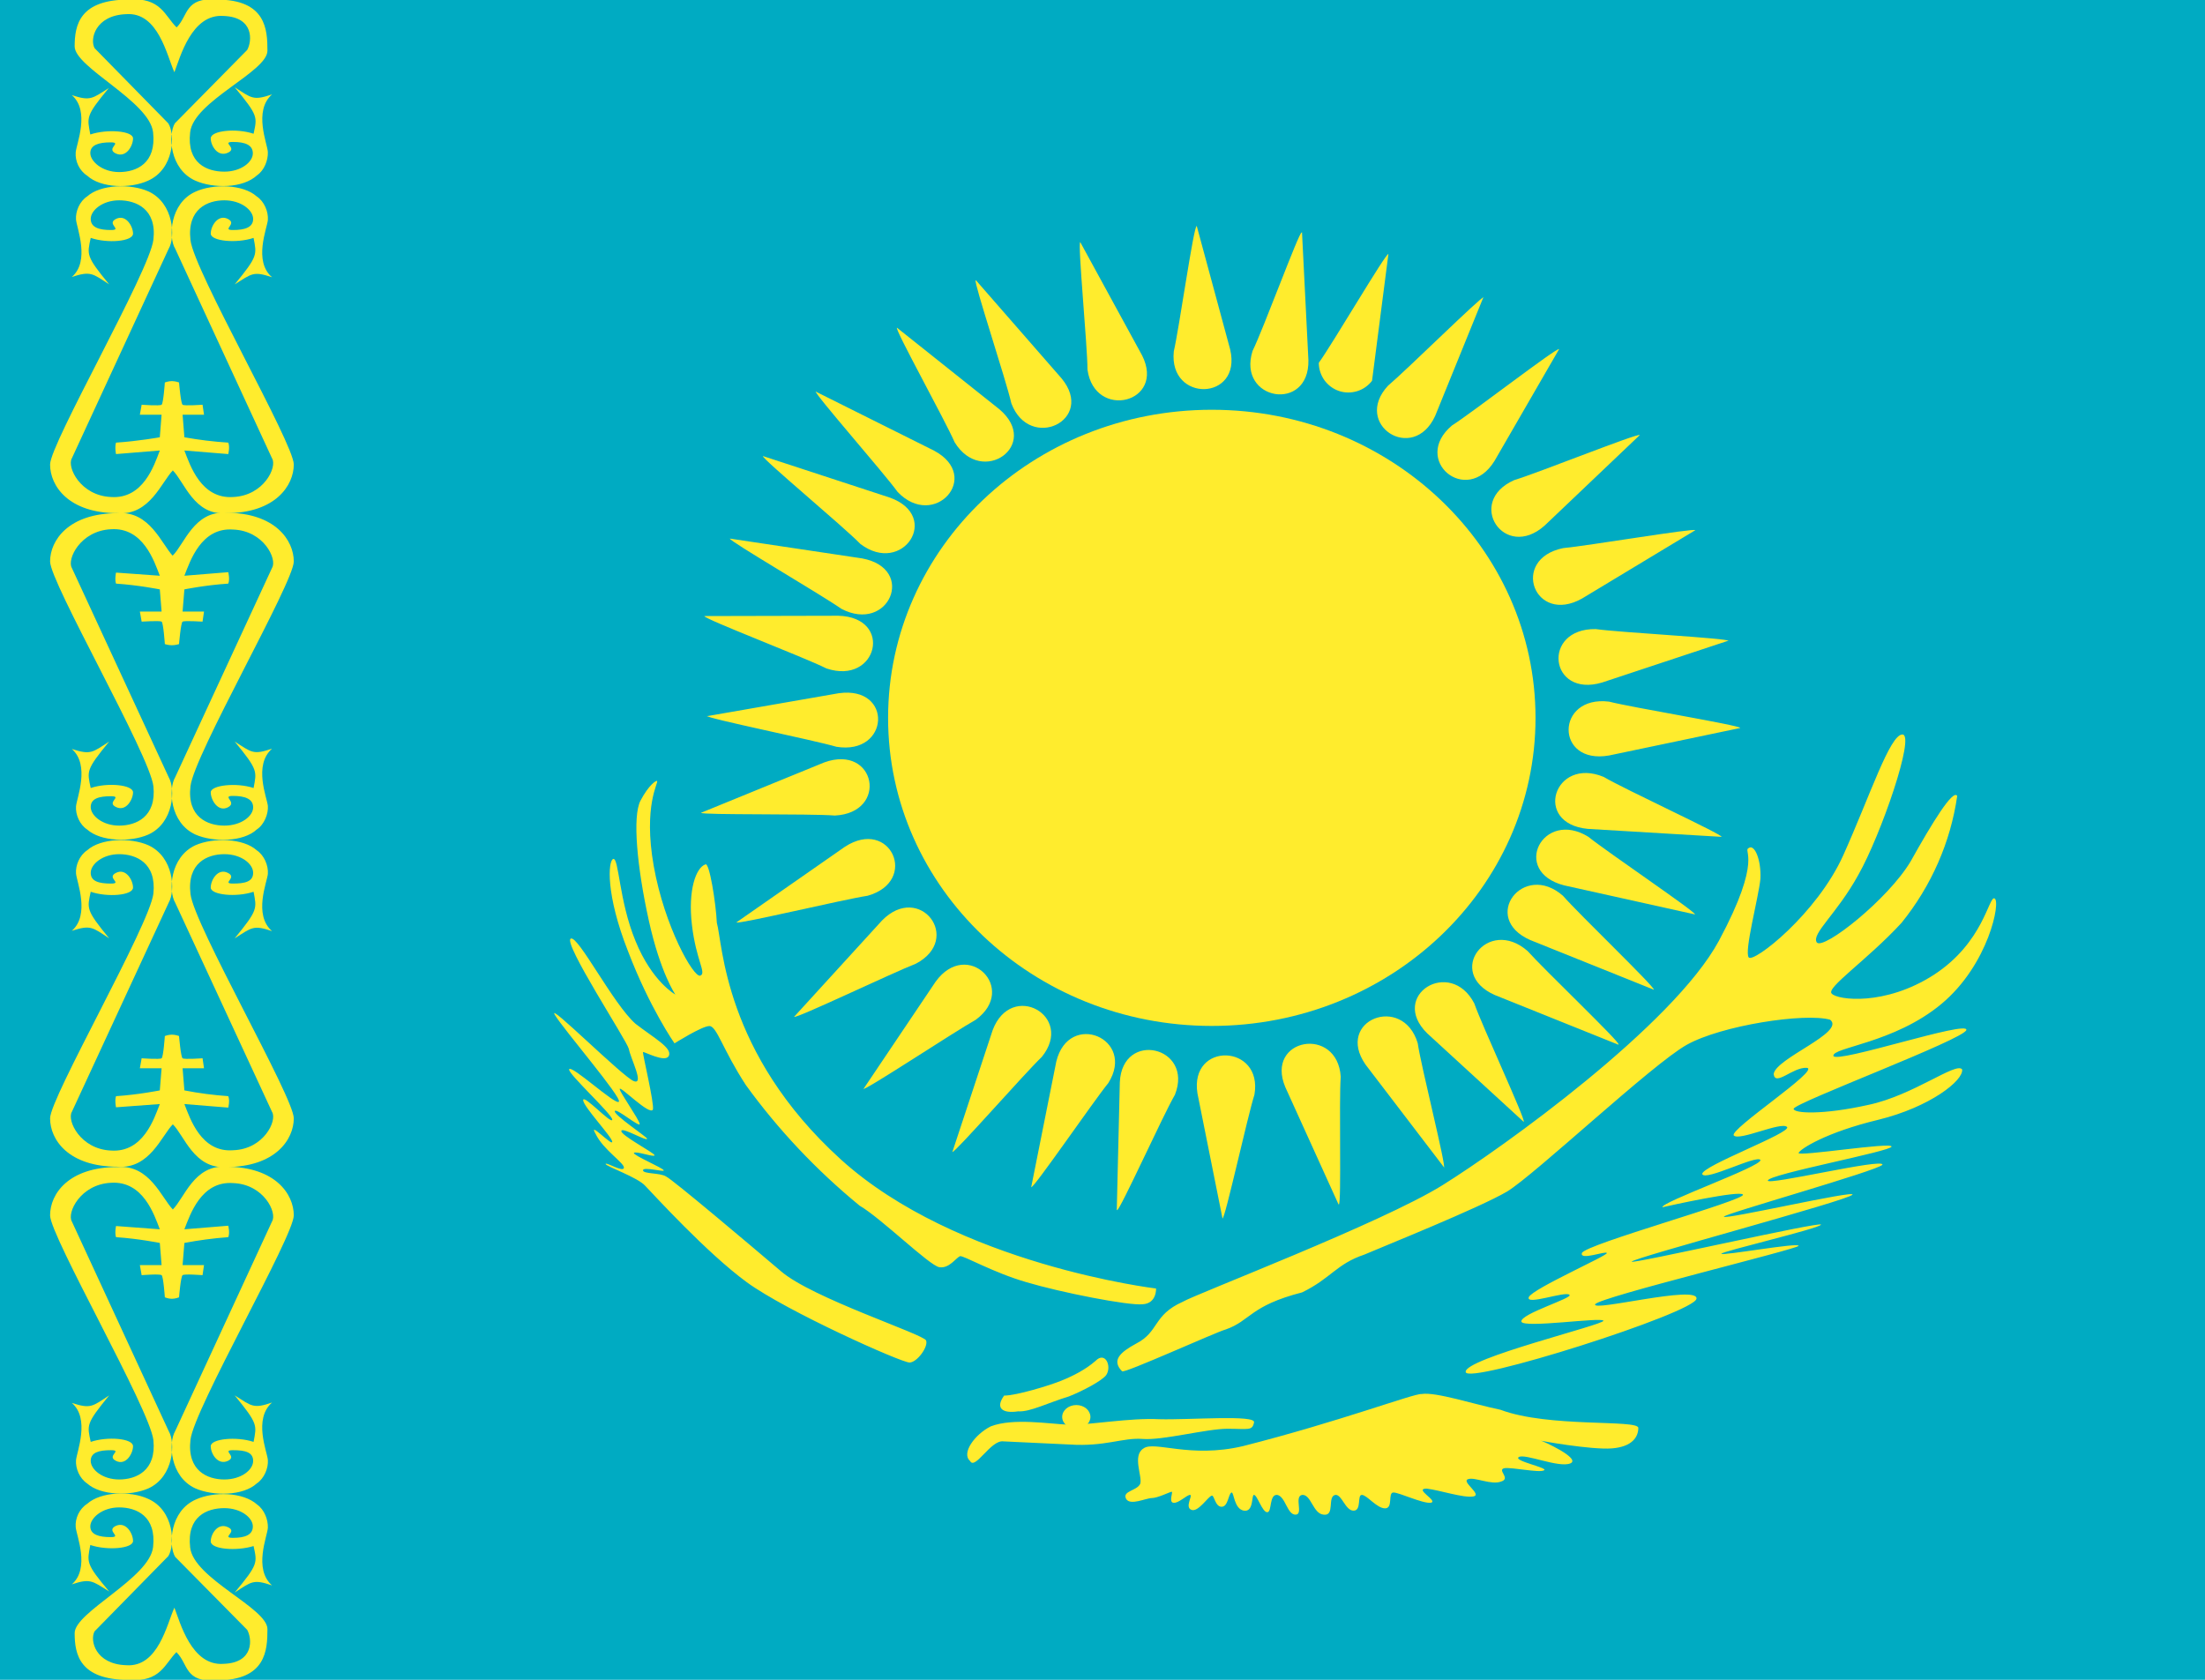
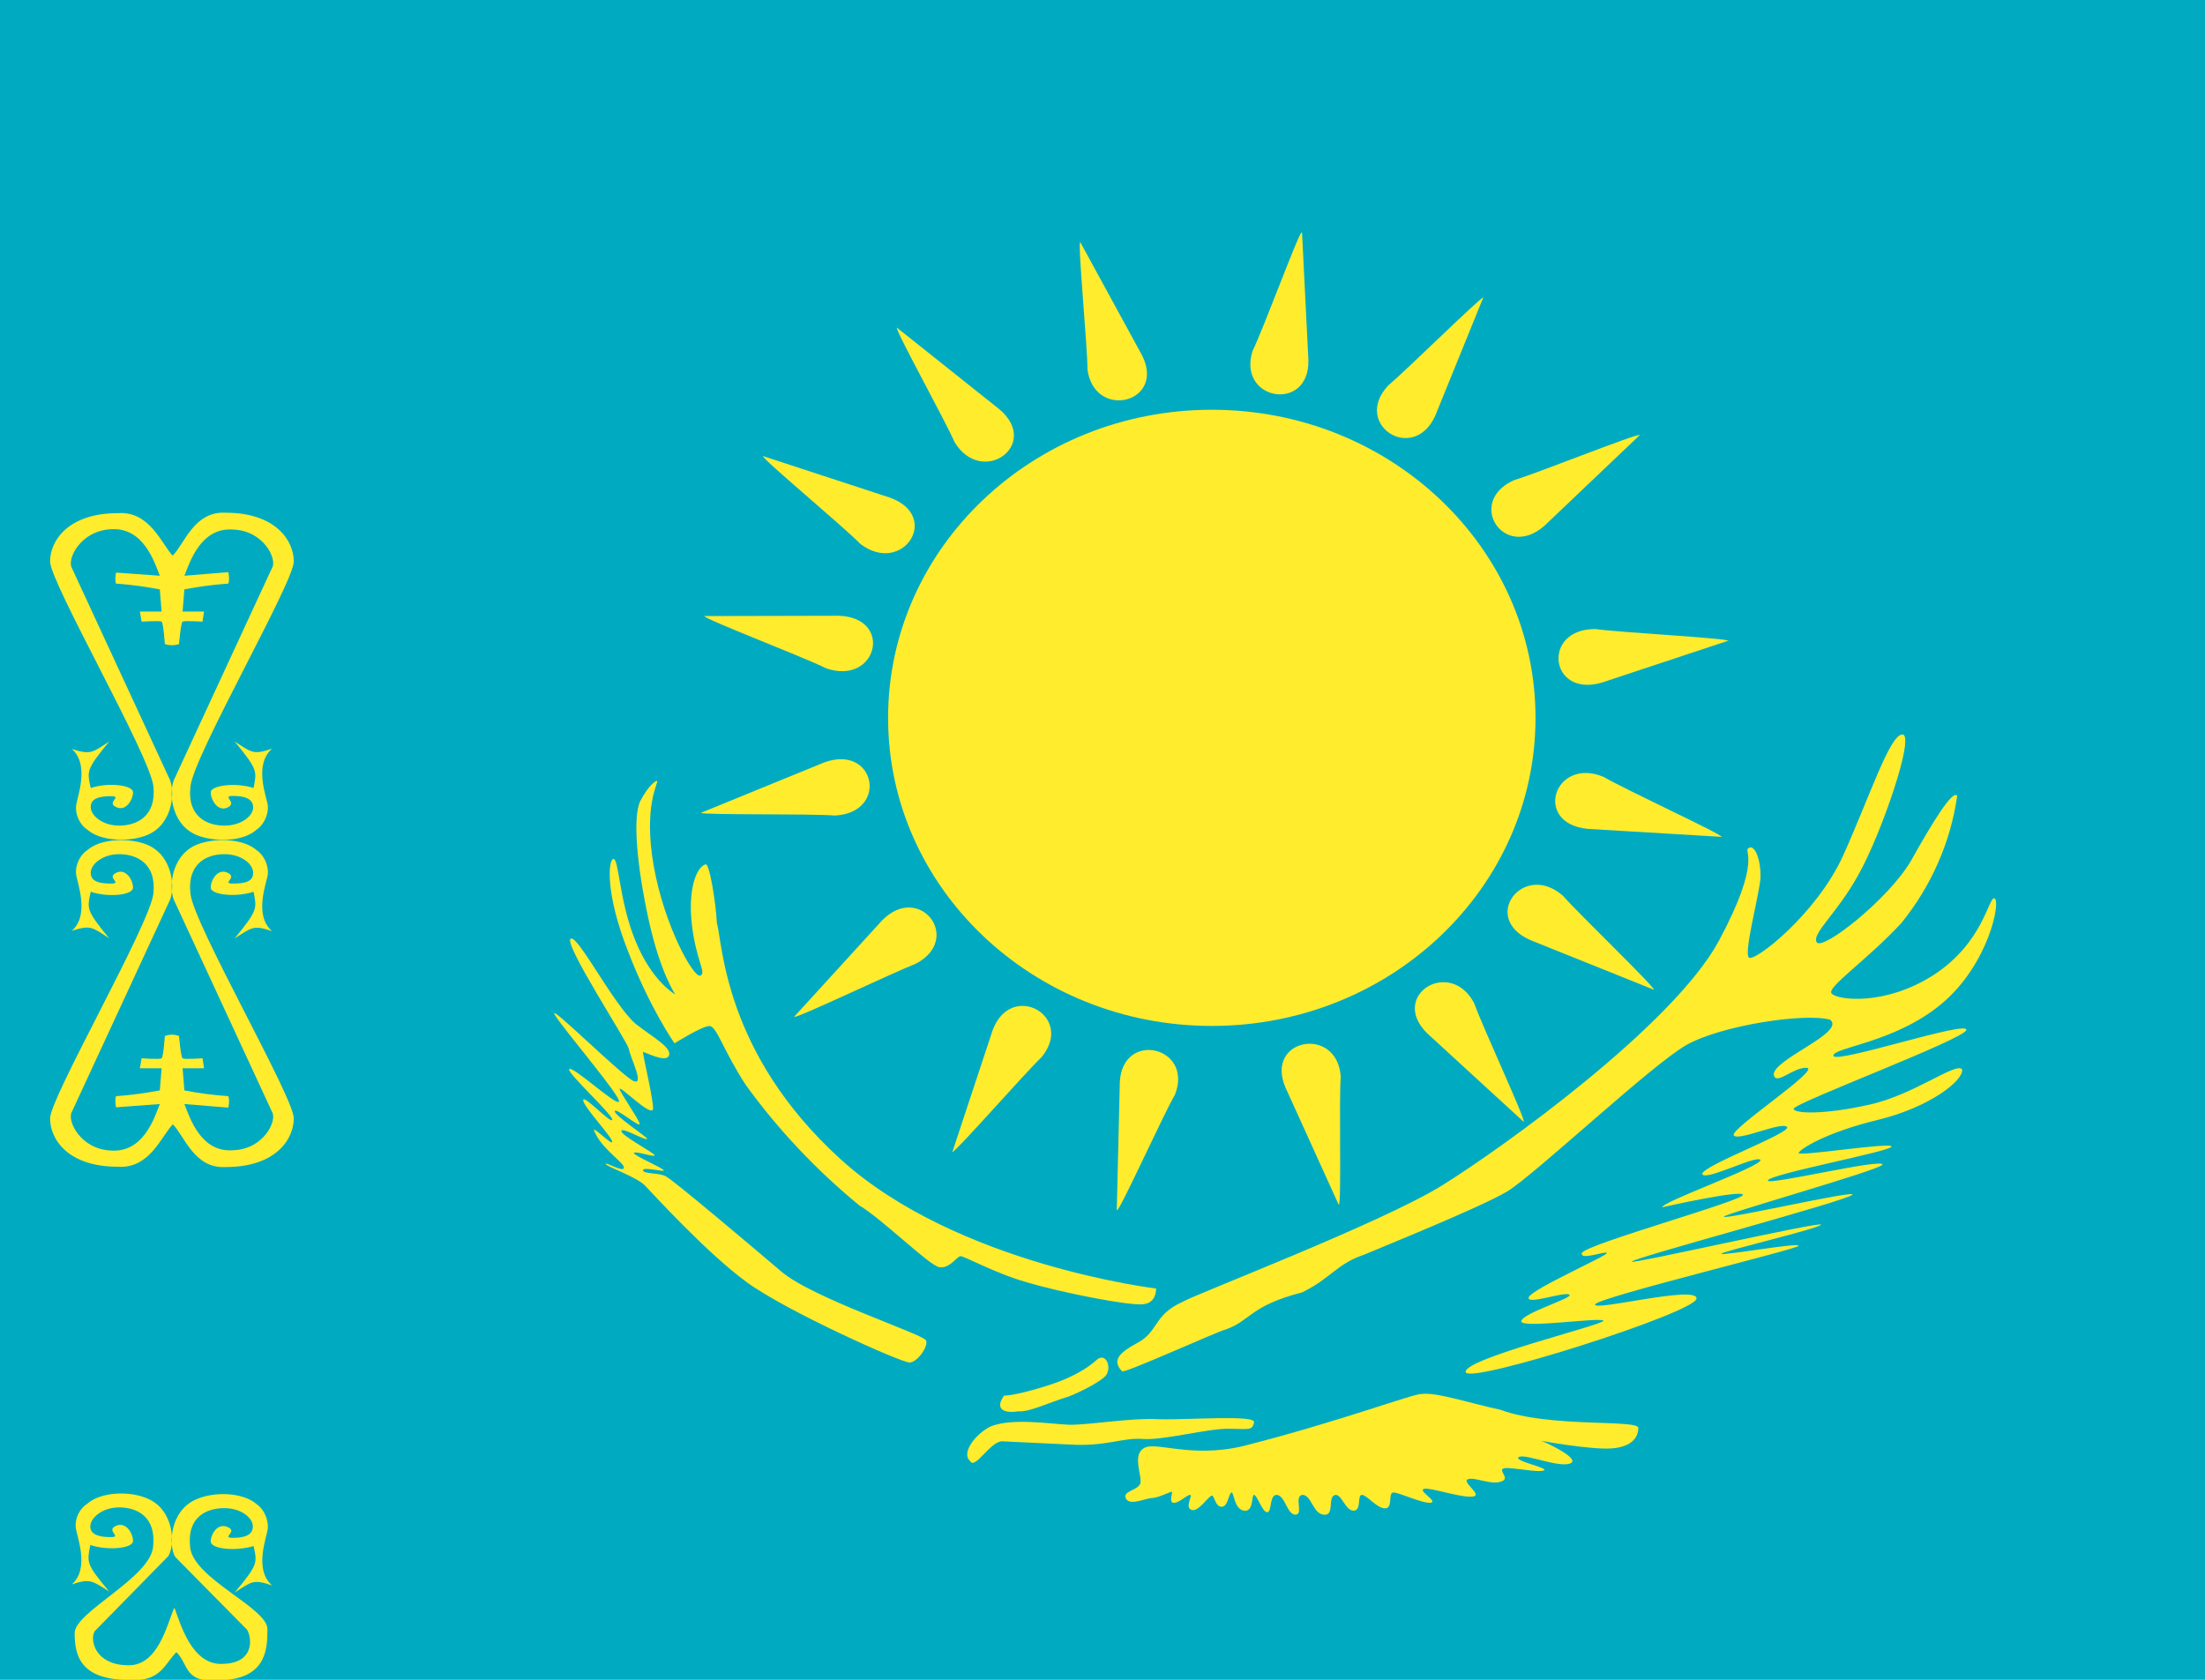
<svg xmlns="http://www.w3.org/2000/svg" width="21" height="16" viewBox="0 0 21 16" fill="none">
  <path fill-rule="evenodd" clip-rule="evenodd" d="M-0.362 -0.182H21.362V16.182H-0.362V-0.182Z" fill="#00ABC2" />
  <path fill-rule="evenodd" clip-rule="evenodd" d="M1.682 15.739C1.794 15.848 1.756 16.029 2.065 16.005C2.534 16.005 2.547 15.718 2.547 15.517C2.547 15.316 1.844 15.036 1.811 14.74C1.777 14.443 1.973 14.365 2.136 14.365C2.296 14.365 2.408 14.457 2.408 14.539C2.408 14.62 2.333 14.648 2.218 14.648C2.102 14.648 2.269 14.59 2.17 14.546C2.072 14.501 2.007 14.614 2.007 14.682C2.007 14.757 2.252 14.777 2.415 14.726C2.449 14.886 2.462 14.897 2.235 15.169C2.398 15.064 2.411 15.04 2.591 15.101C2.411 14.944 2.547 14.631 2.551 14.552C2.554 14.474 2.517 14.379 2.449 14.331C2.316 14.211 2.035 14.205 1.865 14.283C1.617 14.392 1.603 14.719 1.668 14.829L2.354 15.524C2.401 15.606 2.422 15.838 2.13 15.848C1.824 15.872 1.715 15.452 1.661 15.313C1.59 15.466 1.508 15.885 1.2 15.861C0.908 15.851 0.853 15.623 0.901 15.538L1.603 14.822C1.671 14.713 1.658 14.385 1.41 14.276C1.24 14.198 0.959 14.208 0.83 14.324C0.755 14.372 0.714 14.464 0.721 14.546C0.728 14.627 0.86 14.938 0.684 15.091C0.86 15.033 0.877 15.057 1.04 15.159C0.813 14.89 0.83 14.88 0.86 14.716C1.023 14.771 1.267 14.75 1.267 14.678C1.267 14.607 1.2 14.488 1.101 14.535C1.006 14.583 1.169 14.641 1.054 14.641C0.942 14.641 0.86 14.617 0.86 14.539C0.86 14.46 0.972 14.358 1.135 14.358C1.298 14.358 1.491 14.44 1.458 14.736C1.424 15.033 0.711 15.354 0.711 15.555C0.711 15.759 0.758 16.001 1.227 16.001C1.532 16.025 1.57 15.844 1.682 15.735V15.739Z" fill="#FFEC2D" />
-   <path fill-rule="evenodd" clip-rule="evenodd" d="M1.644 11.522C1.756 11.413 1.848 11.092 2.153 11.113C2.622 11.113 2.798 11.375 2.798 11.576C2.798 11.777 1.848 13.417 1.814 13.714C1.78 14.01 1.977 14.092 2.136 14.092C2.299 14.092 2.411 14 2.411 13.915C2.411 13.83 2.33 13.813 2.218 13.813C2.106 13.813 2.265 13.871 2.17 13.915C2.075 13.959 2.007 13.847 2.007 13.775C2.007 13.704 2.252 13.68 2.415 13.734C2.445 13.574 2.459 13.564 2.235 13.291C2.398 13.393 2.411 13.421 2.591 13.359C2.411 13.516 2.544 13.826 2.551 13.905C2.557 13.983 2.517 14.082 2.445 14.13C2.316 14.249 2.031 14.252 1.861 14.177C1.617 14.065 1.603 13.741 1.668 13.632L2.591 11.634C2.642 11.552 2.513 11.28 2.221 11.269C1.916 11.246 1.811 11.569 1.756 11.709L2.174 11.675C2.174 11.675 2.191 11.743 2.174 11.784C2.034 11.794 1.894 11.813 1.756 11.839L1.739 12.05H1.943L1.929 12.146C1.929 12.146 1.756 12.132 1.739 12.146C1.722 12.156 1.705 12.357 1.705 12.357C1.705 12.357 1.671 12.371 1.637 12.371C1.603 12.371 1.57 12.357 1.57 12.357C1.57 12.357 1.556 12.156 1.539 12.146C1.522 12.132 1.349 12.146 1.349 12.146L1.332 12.05H1.539L1.522 11.839C1.522 11.839 1.318 11.798 1.105 11.784C1.091 11.743 1.105 11.678 1.105 11.678L1.522 11.709C1.468 11.569 1.363 11.246 1.057 11.266C0.765 11.28 0.636 11.552 0.684 11.634L1.607 13.632C1.671 13.738 1.658 14.065 1.413 14.177C1.244 14.252 0.959 14.246 0.83 14.13C0.758 14.082 0.718 13.986 0.724 13.908C0.731 13.83 0.86 13.513 0.684 13.363C0.864 13.421 0.88 13.397 1.04 13.291C0.816 13.564 0.83 13.574 0.864 13.734C1.023 13.68 1.267 13.7 1.267 13.775C1.267 13.843 1.2 13.963 1.105 13.915C1.009 13.867 1.172 13.813 1.057 13.813C0.945 13.813 0.864 13.833 0.864 13.915C0.864 13.997 0.976 14.092 1.135 14.092C1.295 14.092 1.491 14.01 1.461 13.717C1.427 13.421 0.477 11.774 0.477 11.576C0.477 11.372 0.653 11.116 1.121 11.116C1.427 11.092 1.539 11.413 1.648 11.522H1.644Z" fill="#FFEC2D" />
  <path fill-rule="evenodd" clip-rule="evenodd" d="M1.644 10.707C1.756 10.816 1.848 11.136 2.153 11.116C2.622 11.116 2.798 10.854 2.798 10.652C2.798 10.451 1.848 8.812 1.814 8.515C1.78 8.218 1.977 8.136 2.136 8.136C2.299 8.136 2.411 8.229 2.411 8.314C2.411 8.399 2.33 8.416 2.218 8.416C2.106 8.416 2.265 8.361 2.17 8.314C2.075 8.266 2.007 8.382 2.007 8.454C2.007 8.525 2.252 8.549 2.415 8.494C2.445 8.655 2.459 8.665 2.235 8.938C2.398 8.835 2.411 8.808 2.591 8.869C2.411 8.713 2.544 8.402 2.551 8.324C2.557 8.246 2.517 8.147 2.445 8.099C2.316 7.983 2.031 7.976 1.861 8.051C1.617 8.164 1.603 8.488 1.668 8.597L2.591 10.591C2.642 10.673 2.513 10.946 2.221 10.956C1.916 10.98 1.811 10.656 1.756 10.516L2.174 10.55C2.174 10.55 2.191 10.482 2.174 10.441C2.034 10.431 1.894 10.413 1.756 10.386L1.739 10.175H1.943L1.929 10.08C1.929 10.08 1.756 10.093 1.739 10.08C1.722 10.069 1.705 9.868 1.705 9.868C1.705 9.868 1.671 9.855 1.637 9.855C1.603 9.855 1.57 9.868 1.57 9.868C1.57 9.868 1.556 10.069 1.539 10.08C1.522 10.093 1.349 10.08 1.349 10.08L1.332 10.175H1.539L1.522 10.386C1.522 10.386 1.318 10.427 1.105 10.441C1.091 10.482 1.105 10.547 1.105 10.547L1.522 10.516C1.468 10.656 1.363 10.98 1.057 10.959C0.765 10.946 0.636 10.673 0.684 10.591L1.607 8.597C1.671 8.488 1.658 8.164 1.413 8.051C1.244 7.976 0.959 7.983 0.83 8.099C0.758 8.147 0.718 8.242 0.724 8.321C0.731 8.399 0.86 8.713 0.684 8.866C0.864 8.808 0.88 8.832 1.04 8.938C0.816 8.665 0.83 8.655 0.864 8.494C1.023 8.549 1.267 8.529 1.267 8.454C1.267 8.385 1.2 8.266 1.105 8.314C1.009 8.361 1.172 8.416 1.057 8.416C0.945 8.416 0.864 8.396 0.864 8.314C0.864 8.232 0.976 8.136 1.135 8.136C1.295 8.136 1.491 8.218 1.461 8.511C1.427 8.808 0.477 10.455 0.477 10.652C0.477 10.857 0.653 11.113 1.121 11.113C1.427 11.136 1.539 10.816 1.648 10.707H1.644Z" fill="#FFEC2D" />
  <path fill-rule="evenodd" clip-rule="evenodd" d="M1.644 5.293C1.756 5.184 1.848 4.864 2.153 4.884C2.622 4.884 2.798 5.147 2.798 5.348C2.798 5.549 1.848 7.189 1.814 7.489C1.78 7.782 1.977 7.864 2.136 7.864C2.299 7.864 2.411 7.772 2.411 7.69C2.411 7.608 2.33 7.581 2.218 7.581C2.106 7.581 2.265 7.642 2.17 7.69C2.075 7.738 2.007 7.618 2.007 7.547C2.007 7.479 2.252 7.451 2.415 7.506C2.445 7.346 2.459 7.335 2.235 7.063C2.398 7.168 2.411 7.192 2.591 7.131C2.411 7.288 2.544 7.601 2.551 7.676C2.557 7.751 2.517 7.854 2.445 7.901C2.316 8.021 2.031 8.024 1.861 7.949C1.617 7.837 1.603 7.513 1.668 7.404L2.591 5.409C2.642 5.327 2.513 5.055 2.221 5.044C1.916 5.021 1.811 5.344 1.756 5.484L2.174 5.45C2.174 5.45 2.191 5.518 2.174 5.559C1.957 5.573 1.756 5.614 1.756 5.614L1.739 5.825H1.943L1.929 5.921C1.929 5.921 1.756 5.91 1.739 5.921C1.722 5.931 1.705 6.135 1.705 6.135C1.705 6.135 1.671 6.146 1.637 6.146C1.603 6.146 1.57 6.135 1.57 6.135C1.57 6.135 1.556 5.931 1.539 5.921C1.522 5.91 1.349 5.921 1.349 5.921L1.332 5.825H1.539L1.522 5.614C1.522 5.614 1.318 5.573 1.105 5.559C1.091 5.518 1.105 5.454 1.105 5.454L1.522 5.484C1.468 5.344 1.363 5.021 1.057 5.041C0.765 5.055 0.636 5.327 0.684 5.409L1.607 7.404C1.671 7.513 1.658 7.837 1.413 7.949C1.244 8.024 0.959 8.017 0.83 7.901C0.758 7.854 0.718 7.758 0.724 7.68C0.731 7.601 0.86 7.288 0.684 7.134C0.864 7.192 0.88 7.168 1.04 7.063C0.816 7.335 0.83 7.346 0.864 7.506C1.023 7.451 1.267 7.475 1.267 7.547C1.267 7.615 1.2 7.734 1.105 7.687C1.009 7.642 1.172 7.584 1.057 7.584C0.945 7.584 0.864 7.605 0.864 7.687C0.864 7.768 0.976 7.864 1.135 7.864C1.295 7.864 1.491 7.782 1.461 7.489C1.427 7.192 0.477 5.549 0.477 5.348C0.477 5.147 0.653 4.888 1.121 4.888C1.427 4.864 1.539 5.184 1.648 5.297L1.644 5.293Z" fill="#FFEC2D" />
-   <path fill-rule="evenodd" clip-rule="evenodd" d="M1.644 4.479C1.756 4.588 1.848 4.912 2.153 4.888C2.622 4.888 2.798 4.625 2.798 4.424C2.798 4.223 1.848 2.583 1.814 2.287C1.78 1.99 1.977 1.908 2.136 1.908C2.299 1.908 2.411 2.004 2.411 2.085C2.411 2.167 2.33 2.191 2.218 2.191C2.106 2.191 2.265 2.133 2.17 2.085C2.075 2.038 2.007 2.154 2.007 2.225C2.007 2.297 2.252 2.321 2.415 2.266C2.445 2.426 2.459 2.437 2.235 2.709C2.398 2.607 2.411 2.58 2.591 2.641C2.411 2.488 2.544 2.174 2.551 2.096C2.557 2.017 2.517 1.918 2.445 1.871C2.316 1.755 2.031 1.748 1.861 1.826C1.617 1.935 1.603 2.263 1.668 2.368L2.591 4.366C2.642 4.448 2.513 4.721 2.221 4.734C1.916 4.755 1.811 4.434 1.756 4.291L2.174 4.325C2.174 4.325 2.191 4.257 2.174 4.216C2.034 4.207 1.894 4.19 1.756 4.165L1.739 3.95H1.943L1.929 3.855C1.929 3.855 1.756 3.868 1.739 3.855C1.722 3.844 1.705 3.643 1.705 3.643C1.705 3.643 1.671 3.63 1.637 3.63C1.603 3.63 1.57 3.643 1.57 3.643C1.57 3.643 1.556 3.844 1.539 3.855C1.522 3.868 1.349 3.855 1.349 3.855L1.332 3.95H1.539L1.522 4.165C1.522 4.165 1.318 4.202 1.105 4.216C1.091 4.26 1.105 4.325 1.105 4.325L1.522 4.291C1.468 4.434 1.363 4.755 1.057 4.734C0.765 4.721 0.636 4.448 0.684 4.366L1.607 2.368C1.671 2.263 1.658 1.935 1.413 1.823C1.244 1.748 0.959 1.755 0.83 1.871C0.758 1.918 0.718 2.014 0.724 2.092C0.731 2.171 0.86 2.488 0.684 2.638C0.864 2.58 0.88 2.604 1.04 2.709C0.816 2.437 0.83 2.426 0.864 2.266C1.026 2.321 1.267 2.3 1.267 2.225C1.267 2.157 1.2 2.038 1.105 2.085C1.009 2.133 1.172 2.191 1.057 2.191C0.945 2.191 0.864 2.167 0.864 2.085C0.864 2.004 0.976 1.908 1.135 1.908C1.295 1.908 1.495 1.99 1.461 2.283C1.427 2.58 0.477 4.226 0.477 4.424C0.477 4.629 0.653 4.888 1.121 4.888C1.427 4.912 1.539 4.588 1.648 4.479H1.644Z" fill="#FFEC2D" />
-   <path fill-rule="evenodd" clip-rule="evenodd" d="M1.682 0.261C1.794 0.152 1.756 -0.028 2.065 -0.004C2.534 -0.004 2.547 0.282 2.547 0.483C2.547 0.684 1.844 0.964 1.811 1.26C1.777 1.557 1.973 1.635 2.136 1.635C2.296 1.635 2.408 1.543 2.408 1.461C2.408 1.38 2.333 1.352 2.218 1.352C2.102 1.352 2.269 1.41 2.17 1.455C2.072 1.499 2.007 1.386 2.007 1.318C2.007 1.243 2.252 1.219 2.415 1.274C2.449 1.114 2.462 1.104 2.235 0.831C2.398 0.936 2.411 0.96 2.591 0.899C2.411 1.056 2.547 1.369 2.551 1.448C2.554 1.526 2.517 1.622 2.449 1.669C2.313 1.796 2.031 1.796 1.861 1.721C1.614 1.611 1.6 1.284 1.665 1.175L2.354 0.476C2.401 0.394 2.422 0.163 2.13 0.152C1.824 0.129 1.715 0.548 1.661 0.688C1.59 0.534 1.508 0.111 1.2 0.135C0.908 0.146 0.853 0.374 0.901 0.459L1.603 1.175C1.671 1.284 1.658 1.611 1.41 1.721C1.24 1.799 0.959 1.792 0.83 1.673C0.755 1.625 0.714 1.533 0.721 1.451C0.728 1.369 0.86 1.059 0.684 0.906C0.86 0.964 0.877 0.94 1.037 0.838C0.813 1.107 0.83 1.117 0.86 1.281C1.023 1.226 1.267 1.247 1.267 1.318C1.267 1.39 1.2 1.509 1.101 1.461C1.006 1.414 1.169 1.356 1.054 1.356C0.942 1.356 0.86 1.38 0.86 1.458C0.86 1.536 0.972 1.639 1.135 1.639C1.298 1.639 1.491 1.557 1.458 1.26C1.424 0.964 0.711 0.643 0.711 0.442C0.711 0.238 0.758 -0.004 1.227 -0.004C1.532 -0.028 1.57 0.152 1.682 0.261Z" fill="#FFEC2D" />
  <path d="M14.624 6.838C14.624 5.217 13.244 3.903 11.541 3.903C9.838 3.903 8.458 5.217 8.458 6.838C8.458 8.459 9.838 9.772 11.541 9.772C13.244 9.772 14.624 8.459 14.624 6.838Z" fill="#FFEC2D" />
-   <path fill-rule="evenodd" clip-rule="evenodd" d="M11.397 2.153C11.368 2.153 11.23 3.128 11.179 3.347C11.129 3.838 11.831 3.82 11.716 3.329L11.397 2.15V2.153ZM11.643 11.606C11.668 11.606 11.879 10.642 11.947 10.427C12.031 9.943 11.328 9.918 11.404 10.413L11.643 11.606ZM6.73 6.818C6.73 6.843 7.741 7.047 7.966 7.113C8.473 7.196 8.509 6.53 7.988 6.603L6.73 6.822V6.818ZM16.574 6.934C16.574 6.909 15.552 6.741 15.324 6.683C14.813 6.621 14.809 7.287 15.324 7.196L16.574 6.934ZM7.767 3.725C7.748 3.743 8.415 4.5 8.549 4.686C8.897 5.05 9.357 4.54 8.897 4.293L7.767 3.729V3.725ZM15.414 9.947C15.432 9.929 14.701 9.23 14.549 9.059C14.168 8.724 13.759 9.267 14.237 9.478L15.414 9.951V9.947ZM9.292 2.67C9.27 2.681 9.582 3.62 9.632 3.842C9.806 4.304 10.437 4.002 10.111 3.605L9.295 2.67H9.292ZM13.752 11.126C13.777 11.115 13.534 10.158 13.502 9.936C13.36 9.463 12.712 9.718 13.005 10.14L13.755 11.122L13.752 11.126ZM14.849 3.325C14.828 3.307 14.023 3.929 13.828 4.053C13.44 4.38 13.965 4.824 14.233 4.391L14.849 3.325ZM8.219 10.373C8.238 10.391 9.089 9.827 9.292 9.714C9.701 9.416 9.212 8.935 8.911 9.35L8.223 10.373H8.219ZM6.951 5.13C6.941 5.151 7.821 5.664 8.013 5.799C8.466 6.036 8.73 5.417 8.212 5.319L6.951 5.13ZM16.143 8.71C16.154 8.688 15.309 8.117 15.128 7.971C14.694 7.702 14.386 8.302 14.896 8.433L16.143 8.71ZM13.223 2.419C13.197 2.412 12.694 3.27 12.56 3.456C12.56 3.515 12.579 3.573 12.613 3.621C12.648 3.669 12.696 3.705 12.752 3.724C12.808 3.743 12.869 3.743 12.925 3.726C12.981 3.709 13.031 3.674 13.067 3.627L13.223 2.419ZM9.821 11.308C9.846 11.319 10.411 10.493 10.556 10.315C10.821 9.892 10.179 9.623 10.06 10.111L9.821 11.308ZM7.013 8.786C7.024 8.808 8.027 8.568 8.263 8.532C8.756 8.393 8.48 7.782 8.046 8.066L7.013 8.786ZM16.146 5.05C16.139 5.028 15.121 5.199 14.886 5.221C14.378 5.326 14.614 5.956 15.067 5.701L16.146 5.05Z" fill="#FFEC2D" />
  <path fill-rule="evenodd" clip-rule="evenodd" d="M12.396 2.215C12.371 2.212 12.03 3.139 11.929 3.343C11.78 3.816 12.472 3.933 12.461 3.43L12.4 2.212L12.396 2.215ZM10.639 11.526C10.665 11.533 11.074 10.627 11.19 10.427C11.371 9.969 10.69 9.809 10.665 10.307L10.636 11.526H10.639ZM10.288 2.306C10.262 2.313 10.357 3.296 10.357 3.521C10.425 4.005 11.103 3.838 10.878 3.387L10.288 2.306ZM12.751 11.472C12.777 11.468 12.751 10.482 12.769 10.256C12.737 9.765 12.045 9.889 12.241 10.355L12.748 11.472H12.751ZM8.542 3.121C8.52 3.136 9.002 4.005 9.092 4.213C9.353 4.638 9.915 4.238 9.52 3.9L8.542 3.121ZM14.512 10.686C14.534 10.671 14.114 9.769 14.041 9.558C13.813 9.117 13.226 9.481 13.592 9.842L14.512 10.686ZM7.266 4.344C7.252 4.366 8.031 5.013 8.194 5.181C8.596 5.486 8.969 4.919 8.476 4.74L7.266 4.344ZM15.751 9.427C15.765 9.405 15.037 8.706 14.885 8.532C14.508 8.201 14.095 8.743 14.574 8.954L15.751 9.427ZM6.708 5.868C6.701 5.894 7.661 6.261 7.871 6.367C8.357 6.53 8.513 5.879 7.984 5.865L6.708 5.868ZM16.396 7.971C16.407 7.949 15.476 7.52 15.273 7.4C14.802 7.204 14.595 7.844 15.121 7.895L16.396 7.971ZM6.676 7.742C6.679 7.764 7.716 7.749 7.951 7.768C8.465 7.742 8.342 7.084 7.85 7.262L6.676 7.742ZM16.465 6.105C16.465 6.079 15.429 6.025 15.197 5.992C14.679 5.985 14.755 6.651 15.258 6.501L16.465 6.101V6.105ZM7.563 9.685C7.578 9.707 8.505 9.263 8.723 9.179C9.172 8.943 8.759 8.401 8.4 8.768L7.563 9.685ZM15.617 4.144C15.602 4.122 14.65 4.504 14.421 4.573C13.954 4.78 14.327 5.348 14.711 5.006L15.617 4.144ZM9.07 10.973C9.092 10.984 9.755 10.227 9.922 10.067C10.237 9.678 9.632 9.339 9.454 9.812L9.07 10.973ZM14.132 2.83C14.114 2.816 13.396 3.525 13.219 3.674C12.878 4.042 13.458 4.42 13.668 3.962L14.128 2.83H14.132Z" fill="#FFEC2D" />
  <path fill-rule="evenodd" clip-rule="evenodd" d="M6.827 8.79C6.883 8.977 6.89 10.028 8.005 11.041C9.112 12.047 11.01 12.273 11.01 12.273C11.01 12.273 11.018 12.415 10.883 12.423C10.749 12.438 10.101 12.31 9.776 12.213C9.46 12.122 9.175 11.957 9.144 11.965C9.104 11.98 9.041 12.085 8.946 12.07C8.851 12.055 8.393 11.604 8.187 11.484C7.776 11.147 7.412 10.761 7.104 10.336C6.883 9.998 6.827 9.773 6.756 9.773C6.685 9.773 6.424 9.938 6.424 9.938C6.424 9.938 6.187 9.6 5.981 9.06C5.768 8.52 5.791 8.204 5.839 8.182C5.894 8.159 5.894 8.58 6.052 8.962C6.211 9.353 6.432 9.473 6.432 9.473C6.432 9.473 6.29 9.27 6.179 8.767C6.068 8.264 6.021 7.776 6.1 7.626C6.179 7.476 6.25 7.431 6.258 7.439C6.274 7.454 6.124 7.671 6.226 8.249C6.329 8.827 6.606 9.315 6.669 9.293C6.732 9.27 6.63 9.15 6.59 8.812C6.55 8.475 6.63 8.264 6.717 8.234C6.756 8.204 6.819 8.61 6.827 8.79ZM6.052 9.751C5.839 9.563 5.507 8.91 5.436 8.94C5.357 8.977 5.973 9.916 5.989 9.991C6.005 10.081 6.139 10.336 6.037 10.298C5.934 10.261 5.198 9.525 5.285 9.668C5.372 9.811 5.926 10.456 5.894 10.494C5.863 10.531 5.436 10.133 5.42 10.186C5.412 10.231 5.839 10.621 5.831 10.666C5.823 10.711 5.554 10.418 5.554 10.479C5.554 10.539 5.831 10.831 5.831 10.876C5.831 10.921 5.594 10.666 5.673 10.801C5.744 10.951 5.95 11.079 5.942 11.124C5.934 11.169 5.768 11.064 5.768 11.087C5.768 11.109 6.076 11.214 6.147 11.297C6.226 11.379 6.732 11.935 7.112 12.213C7.491 12.49 8.582 12.978 8.662 12.978C8.733 12.978 8.843 12.828 8.82 12.768C8.796 12.708 7.729 12.363 7.436 12.107C7.136 11.852 6.408 11.237 6.345 11.207C6.29 11.169 6.124 11.184 6.124 11.147C6.124 11.109 6.337 11.169 6.321 11.147C6.313 11.124 6.029 11.004 6.037 10.982C6.052 10.959 6.234 11.027 6.234 11.004C6.234 10.982 5.902 10.809 5.918 10.771C5.926 10.734 6.163 10.876 6.163 10.846C6.163 10.831 5.847 10.621 5.855 10.584C5.863 10.546 6.1 10.749 6.092 10.704C6.084 10.659 5.902 10.403 5.902 10.373C5.902 10.336 6.187 10.629 6.218 10.569C6.234 10.516 6.116 10.028 6.124 10.021C6.131 10.013 6.337 10.126 6.369 10.058C6.408 9.983 6.226 9.886 6.052 9.751ZM9.697 13.443C9.547 13.466 9.476 13.413 9.563 13.293C9.681 13.293 9.998 13.196 10.108 13.151C10.219 13.106 10.338 13.046 10.433 12.963C10.527 12.866 10.591 13.016 10.535 13.098C10.496 13.151 10.314 13.248 10.18 13.301C9.982 13.361 9.808 13.451 9.697 13.443ZM10.686 13.061C10.583 12.956 10.67 12.88 10.82 12.798C11.041 12.685 10.978 12.528 11.263 12.4C11.389 12.325 13.16 11.649 13.738 11.289C14.315 10.929 15.935 9.766 16.37 8.962C16.797 8.167 16.592 8.107 16.655 8.077C16.71 8.039 16.774 8.189 16.766 8.369C16.75 8.542 16.608 9.067 16.655 9.12C16.702 9.173 17.303 8.707 17.556 8.144C17.809 7.581 17.999 6.996 18.118 6.996C18.244 6.996 17.912 7.957 17.699 8.332C17.493 8.707 17.248 8.895 17.303 8.977C17.367 9.052 17.983 8.565 18.197 8.204C18.402 7.837 18.6 7.514 18.64 7.581C18.577 8.021 18.394 8.438 18.11 8.79C17.778 9.15 17.382 9.413 17.446 9.465C17.501 9.525 17.952 9.585 18.418 9.285C18.892 8.977 18.94 8.535 18.995 8.557C19.058 8.58 18.94 9.188 18.489 9.563C18.039 9.938 17.446 9.976 17.461 10.058C17.493 10.133 18.75 9.713 18.727 9.811C18.703 9.901 17.098 10.501 17.082 10.561C17.082 10.606 17.359 10.621 17.794 10.524C18.221 10.434 18.632 10.111 18.687 10.186C18.703 10.291 18.379 10.546 17.888 10.666C17.39 10.786 17.145 10.944 17.129 10.982C17.122 11.019 18.015 10.876 18.015 10.921C18.015 10.966 16.845 11.184 16.837 11.244C16.821 11.297 17.944 11.027 17.928 11.094C17.896 11.147 16.402 11.567 16.418 11.589C16.426 11.62 17.667 11.334 17.643 11.379C17.612 11.432 15.556 11.98 15.54 12.017C15.524 12.047 17.359 11.627 17.343 11.665C17.327 11.702 16.394 11.92 16.394 11.942C16.394 11.965 17.145 11.83 17.129 11.867C17.122 11.897 15.232 12.355 15.192 12.423C15.153 12.498 16.173 12.235 16.157 12.37C16.141 12.505 13.967 13.196 13.959 13.068C13.943 12.941 15.279 12.618 15.271 12.58C15.255 12.543 14.504 12.655 14.489 12.588C14.481 12.513 14.987 12.363 14.947 12.333C14.908 12.295 14.528 12.438 14.56 12.355C14.599 12.273 15.319 11.957 15.303 11.935C15.295 11.912 15.042 12.01 15.066 11.935C15.097 11.852 16.623 11.432 16.6 11.379C16.576 11.334 15.896 11.484 15.833 11.499C15.809 11.454 16.782 11.109 16.766 11.049C16.734 10.996 16.244 11.252 16.212 11.184C16.196 11.109 17.074 10.786 17.019 10.734C16.963 10.681 16.568 10.869 16.513 10.816C16.457 10.764 17.343 10.186 17.208 10.171C17.074 10.163 16.908 10.351 16.892 10.231C16.908 10.081 17.58 9.833 17.43 9.713C17.193 9.645 16.394 9.766 16.062 9.953C15.73 10.141 14.623 11.184 14.354 11.349C14.085 11.507 13.168 11.875 12.994 11.95C12.726 12.04 12.678 12.175 12.401 12.31C11.903 12.438 11.911 12.58 11.674 12.663C11.587 12.685 10.694 13.091 10.686 13.061ZM9.436 13.586C9.286 13.661 9.152 13.841 9.239 13.916C9.286 14.006 9.436 13.714 9.555 13.729L10.188 13.759C10.527 13.781 10.694 13.691 10.883 13.706C11.073 13.721 11.492 13.609 11.69 13.609C11.887 13.609 11.927 13.631 11.943 13.549C11.966 13.473 11.326 13.526 11.041 13.518C10.757 13.504 10.401 13.571 10.188 13.571C9.99 13.563 9.65 13.504 9.436 13.586Z" fill="#FFEC2D" />
-   <path d="M10.385 13.496C10.385 13.434 10.325 13.383 10.251 13.383C10.176 13.383 10.116 13.434 10.116 13.496C10.116 13.558 10.176 13.609 10.251 13.609C10.325 13.609 10.385 13.558 10.385 13.496Z" fill="#FFEC2D" />
  <path fill-rule="evenodd" clip-rule="evenodd" d="M13.539 13.278C13.674 13.256 14.037 13.376 14.29 13.428C14.749 13.601 15.603 13.518 15.603 13.601C15.603 13.684 15.548 13.781 15.35 13.796C15.152 13.811 14.654 13.721 14.67 13.721C14.686 13.721 15.065 13.894 14.955 13.939C14.844 13.984 14.52 13.841 14.464 13.879C14.409 13.916 14.765 13.984 14.702 14.006C14.654 14.029 14.409 13.976 14.33 13.984C14.251 13.999 14.393 14.081 14.298 14.111C14.204 14.149 14.045 14.066 13.982 14.089C13.911 14.111 14.124 14.239 14.03 14.254C13.935 14.269 13.713 14.194 13.587 14.179C13.46 14.179 13.705 14.299 13.626 14.314C13.547 14.322 13.326 14.216 13.271 14.216C13.215 14.216 13.271 14.367 13.191 14.367C13.112 14.367 13.018 14.239 12.97 14.239C12.923 14.239 12.97 14.389 12.891 14.389C12.812 14.389 12.78 14.232 12.717 14.239C12.638 14.254 12.717 14.442 12.606 14.427C12.504 14.419 12.488 14.232 12.401 14.239C12.322 14.254 12.417 14.427 12.338 14.427C12.258 14.427 12.243 14.254 12.164 14.239C12.085 14.232 12.116 14.404 12.069 14.404C12.021 14.404 11.974 14.239 11.942 14.239C11.918 14.239 11.942 14.404 11.847 14.389C11.752 14.374 11.752 14.209 11.729 14.216C11.697 14.232 11.697 14.352 11.634 14.352C11.571 14.352 11.563 14.232 11.539 14.247C11.507 14.254 11.412 14.404 11.349 14.382C11.278 14.359 11.365 14.239 11.334 14.239C11.302 14.239 11.223 14.322 11.175 14.314C11.128 14.307 11.175 14.209 11.159 14.209C11.144 14.209 11.025 14.269 10.97 14.269C10.914 14.269 10.764 14.344 10.725 14.277C10.685 14.201 10.827 14.201 10.859 14.134C10.883 14.066 10.78 13.864 10.891 13.796C10.993 13.721 11.334 13.894 11.839 13.774C12.757 13.541 13.468 13.271 13.539 13.278Z" fill="#FFEC2D" />
</svg>